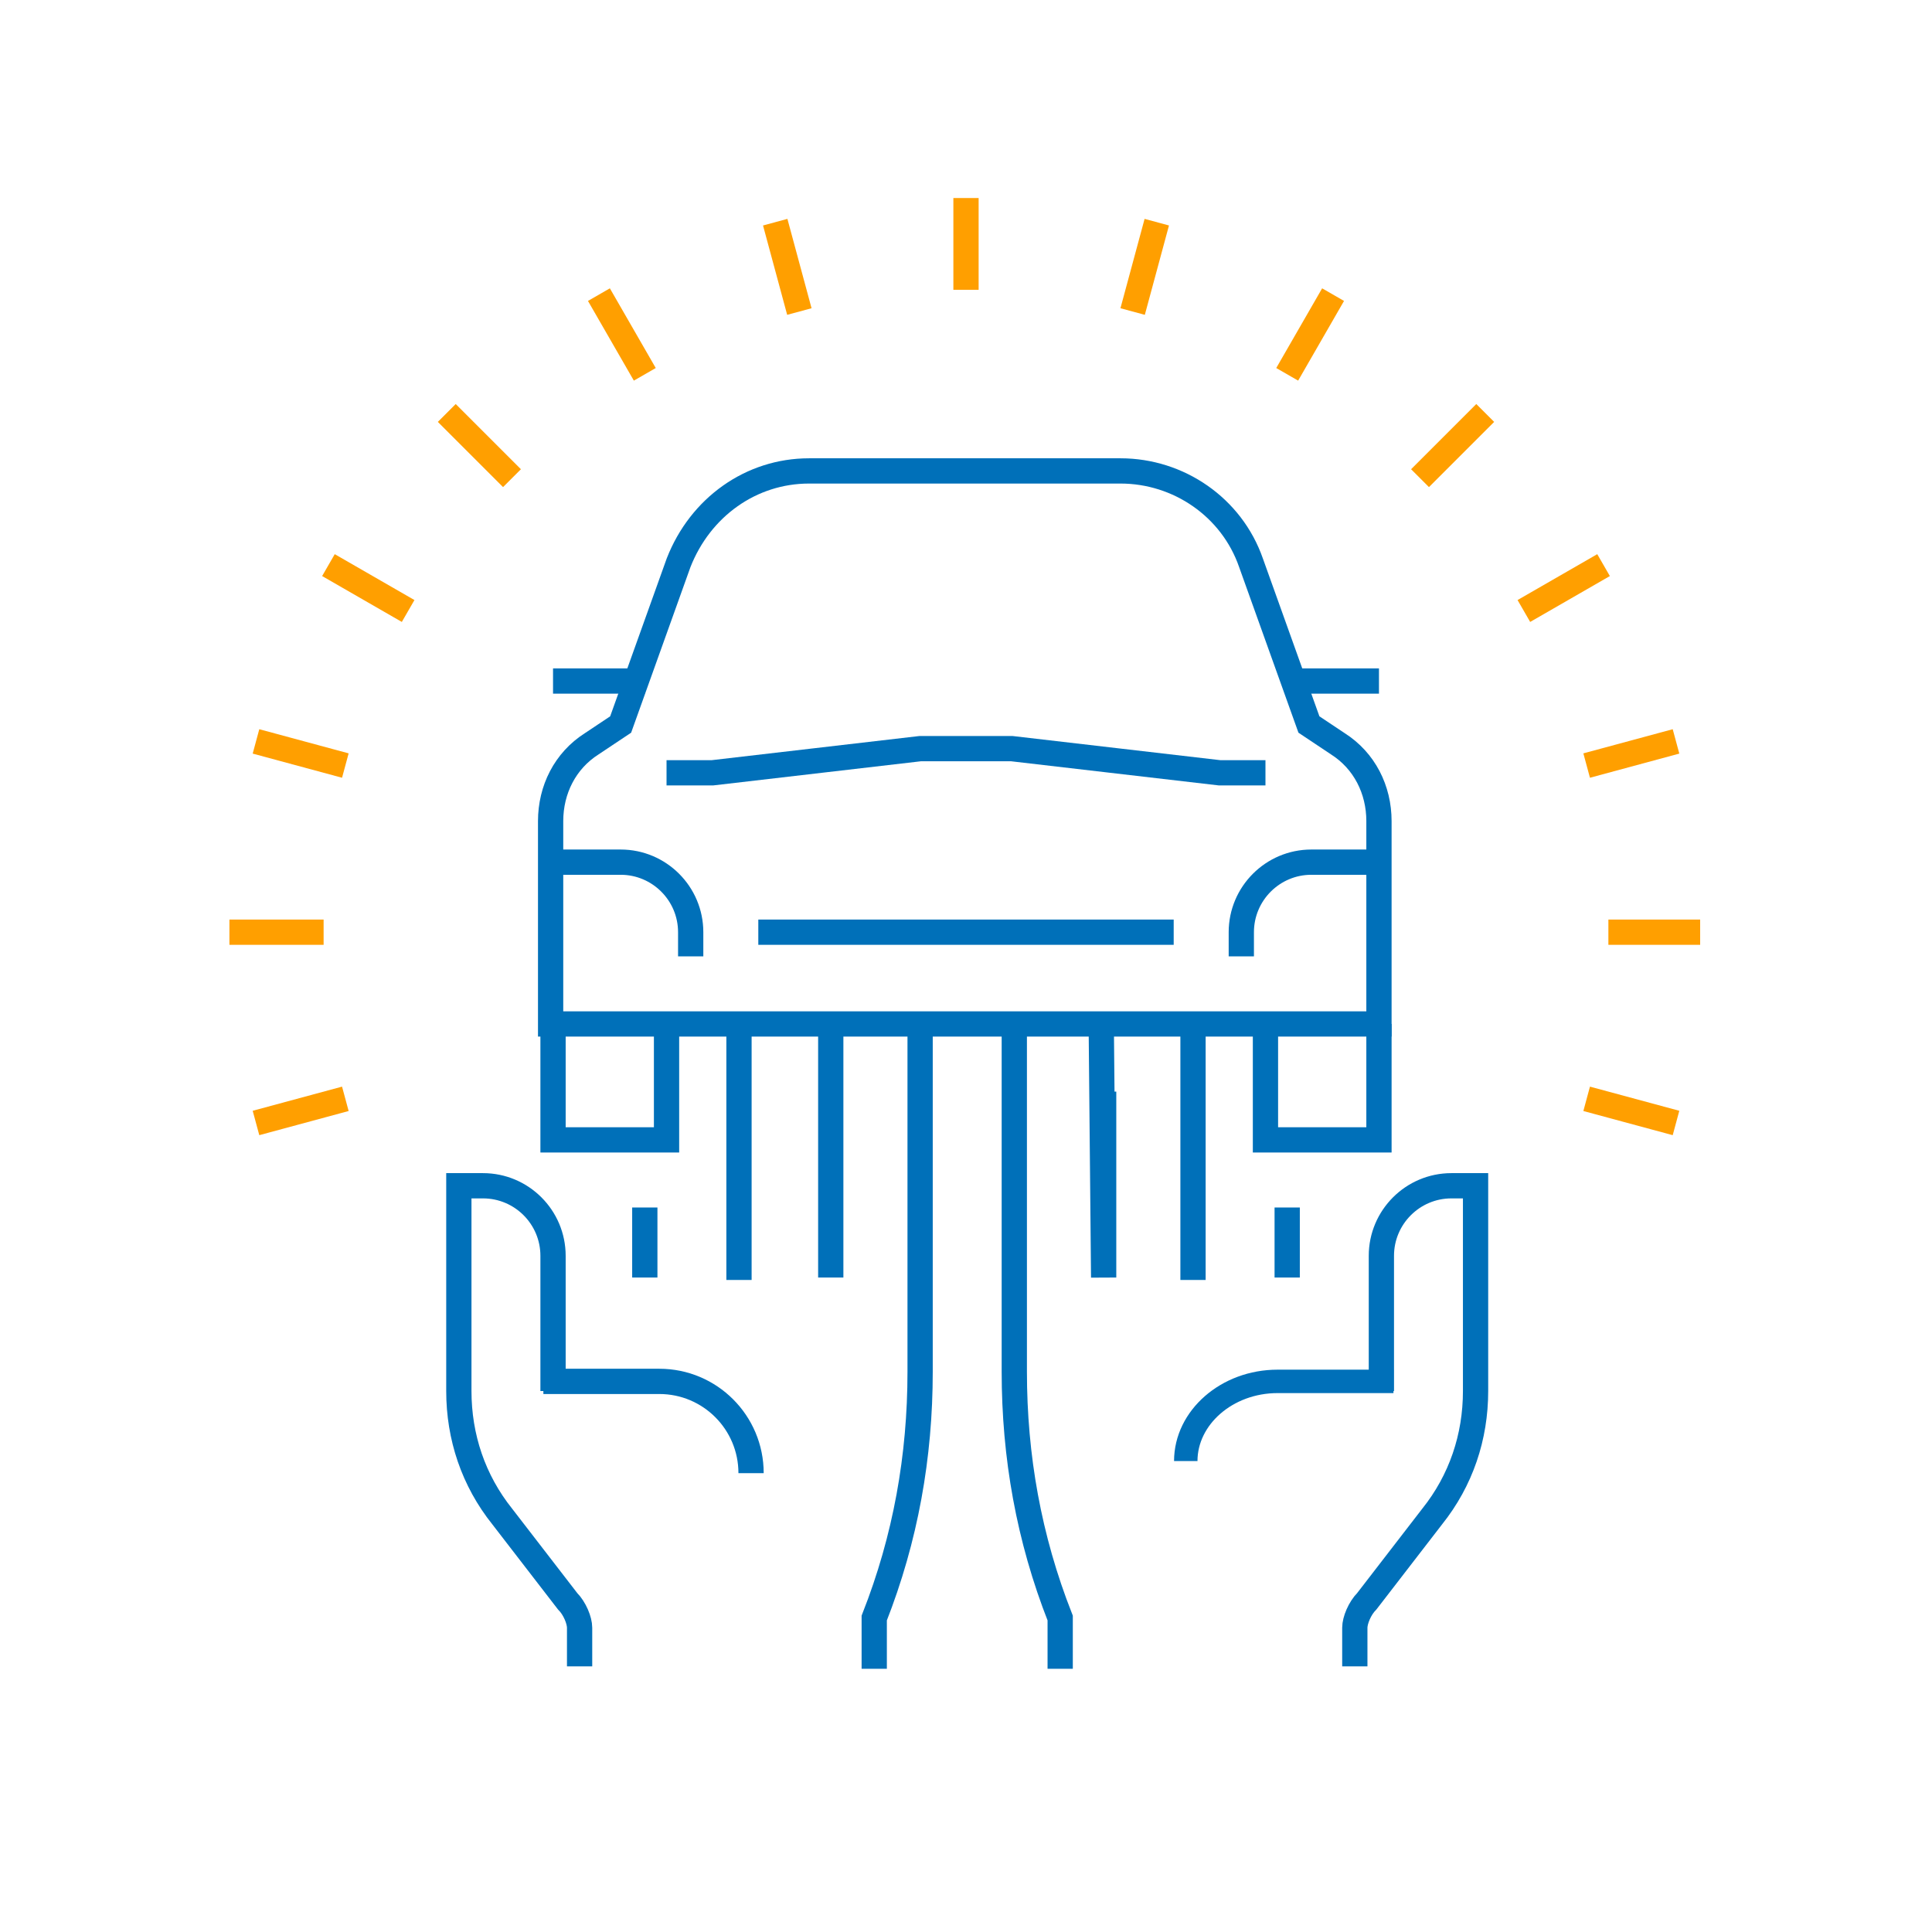
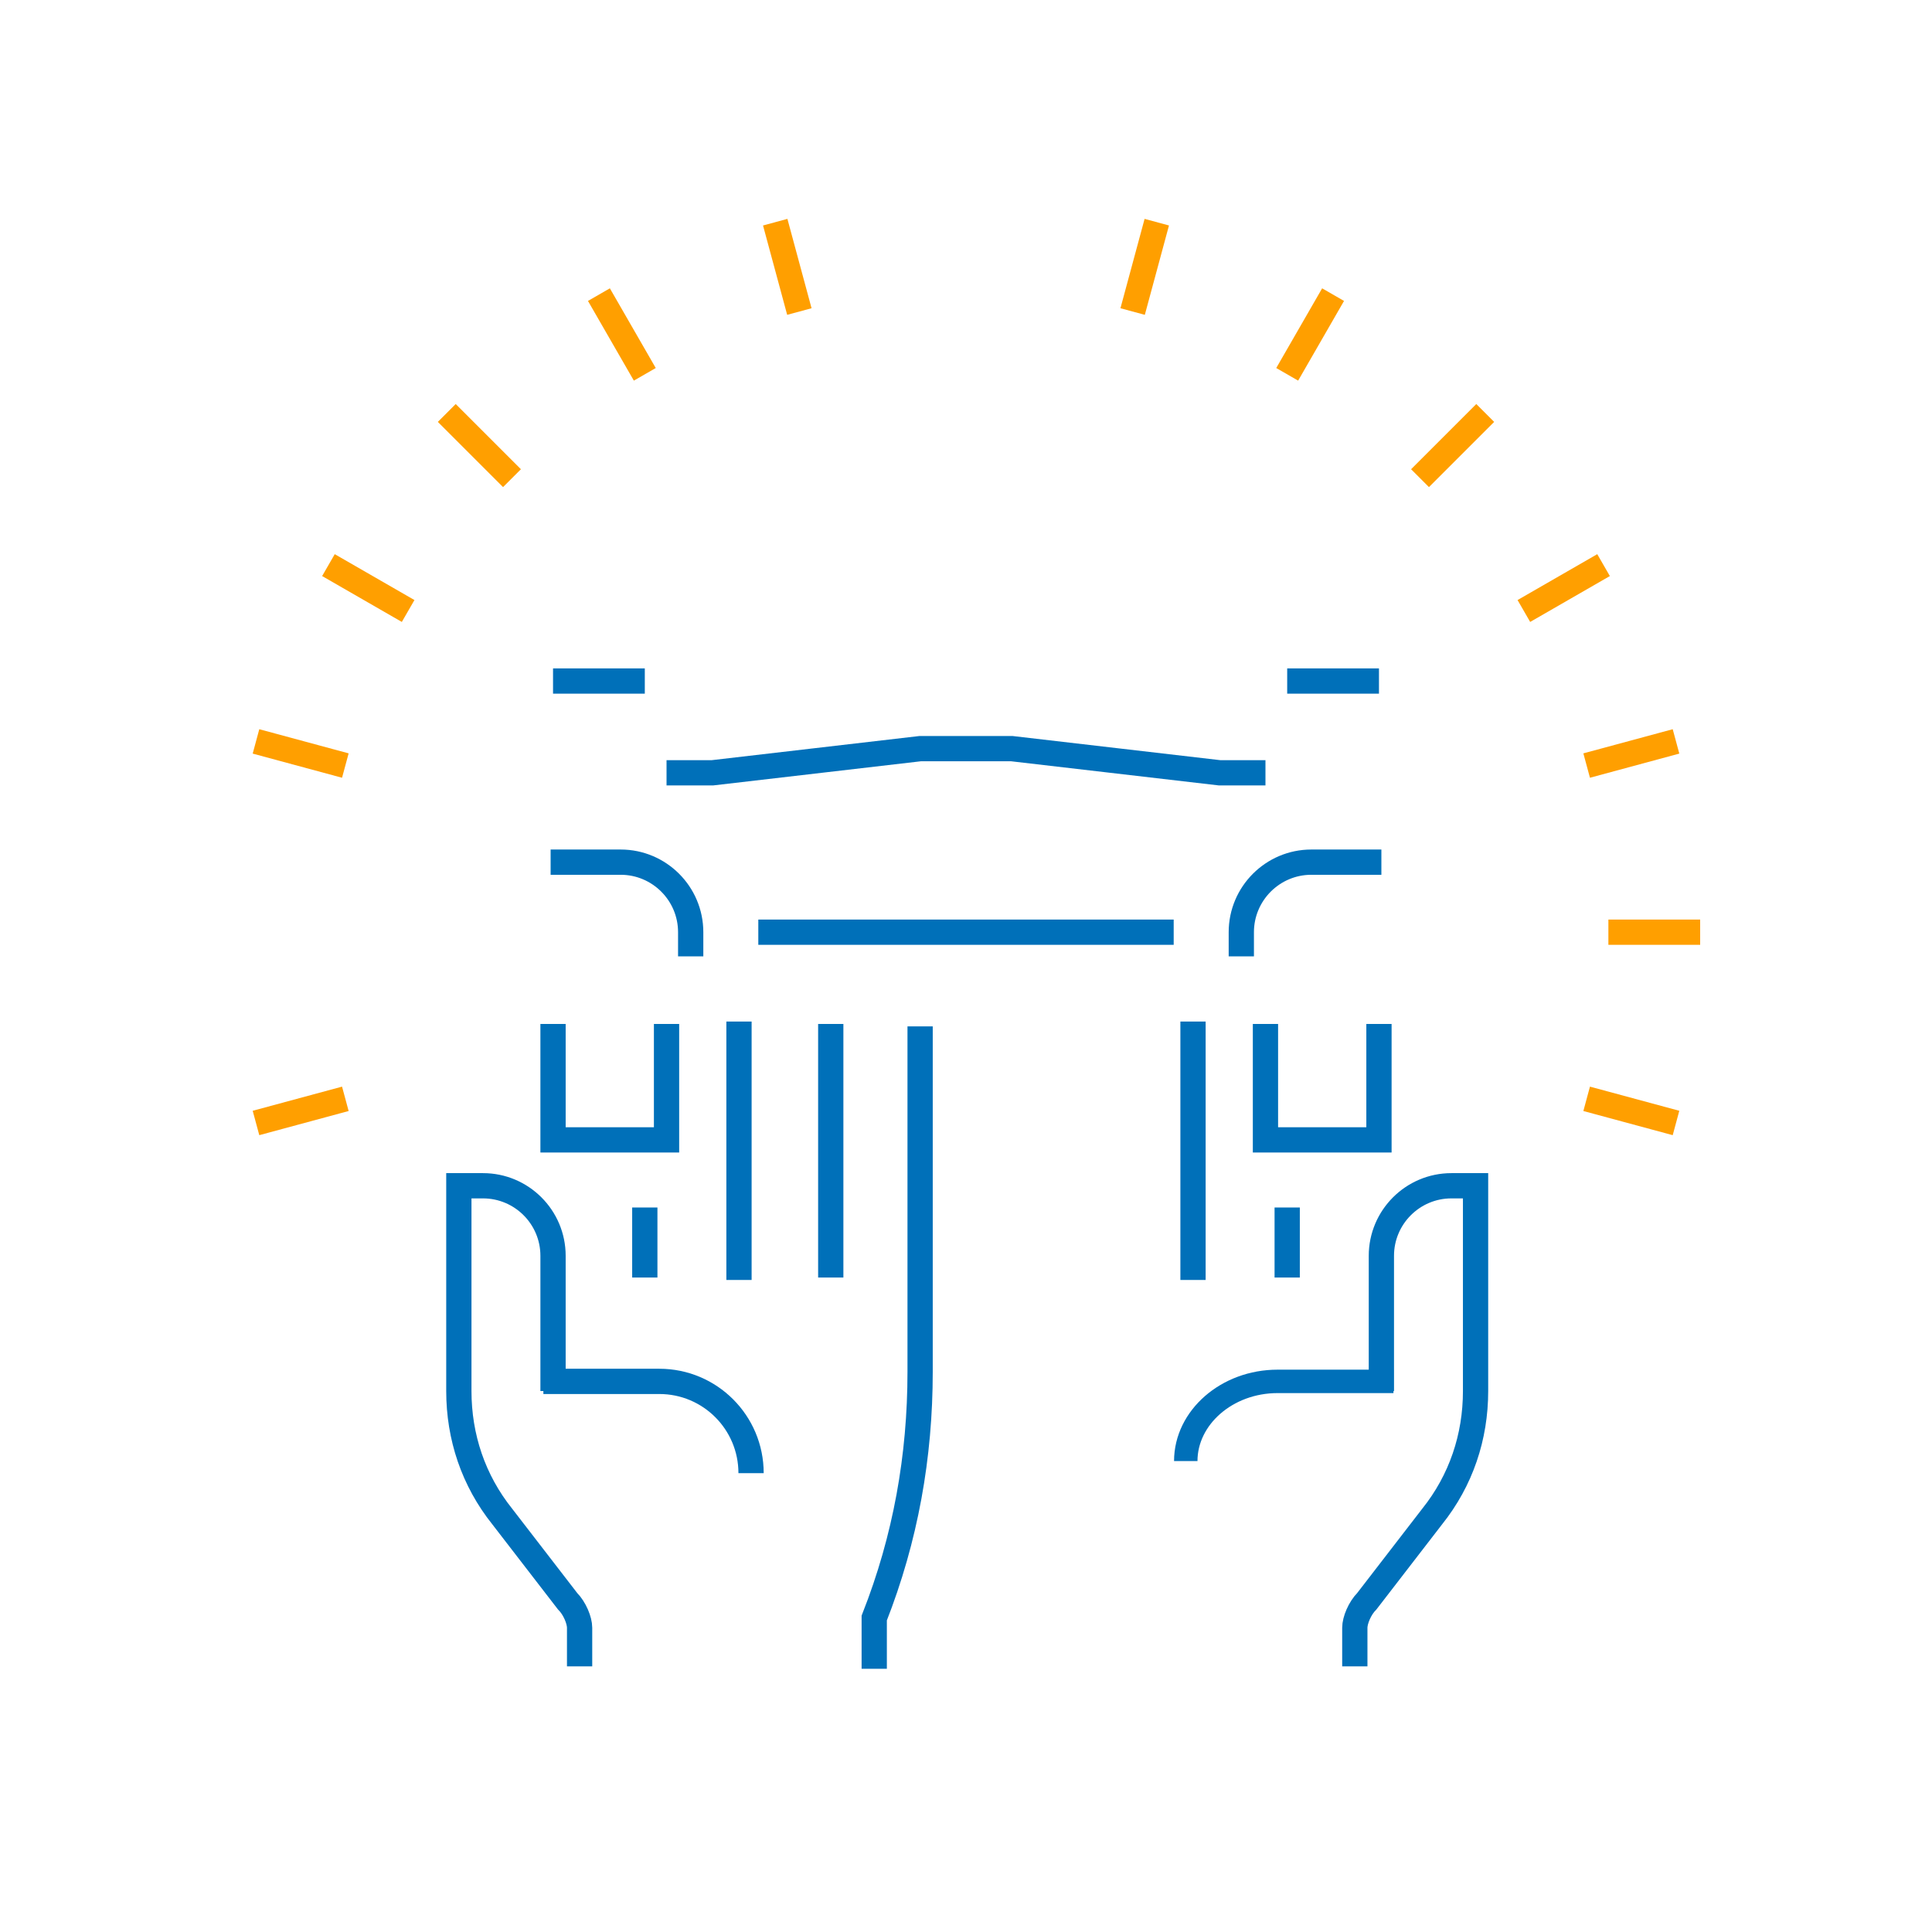
<svg xmlns="http://www.w3.org/2000/svg" version="1.1" id="Layer_1" x="0px" y="0px" viewBox="0 0 80 80" style="enable-background:new 0 0 80 80;" xml:space="preserve">
  <style type="text/css">
	.st0{fill:none;stroke:#FF9F00;stroke-width:0.899;stroke-miterlimit:10;}
	.st1{fill:none;stroke:#0070B9;stroke-width:0.899;stroke-miterlimit:10;}
	.st2{fill:none;stroke:#FF9F00;stroke-miterlimit:10;}
	.st3{fill:#FFFFFF;stroke:#0070B9;stroke-linecap:round;stroke-linejoin:round;stroke-miterlimit:10;}
	.st4{fill:#FFFFFF;stroke:#FF9F00;stroke-linecap:round;stroke-linejoin:round;stroke-miterlimit:10;}
	.st5{fill:none;stroke:#0070B9;stroke-width:0.877;stroke-miterlimit:10;}
	.st6{fill:none;stroke:#FF9F00;stroke-width:0.877;stroke-miterlimit:10;}
	.st7{fill:none;stroke:#FF9F00;stroke-width:0.872;stroke-miterlimit:10;}
	.st8{fill:none;stroke:#0070B9;stroke-width:0.819;stroke-miterlimit:10;}
	.st9{fill:none;stroke:#FF9F00;stroke-linecap:round;stroke-linejoin:round;}
	.st10{fill:none;stroke:#0070B9;stroke-linecap:round;stroke-linejoin:round;}
	.st11{fill:none;stroke:#808080;stroke-linecap:round;stroke-linejoin:round;}
	.st12{fill:none;stroke:#FF9F00;stroke-width:0.943;stroke-linecap:round;stroke-linejoin:round;stroke-miterlimit:10;}
	.st13{fill:none;stroke:#0070B9;stroke-width:0.943;stroke-linecap:round;stroke-linejoin:round;stroke-miterlimit:10;}
	.st14{fill:none;stroke:#0070B9;stroke-width:0.739;stroke-linecap:round;stroke-linejoin:round;stroke-miterlimit:10;}
	.st15{fill:#0070B9;}
	.st16{fill:#FF9F00;}
	.st17{fill:none;stroke:#0070B9;stroke-width:0.75;stroke-miterlimit:10;}
	.st18{fill-rule:evenodd;clip-rule:evenodd;fill:#0070B9;}
	.st19{fill-rule:evenodd;clip-rule:evenodd;fill:none;stroke:#FF9F00;stroke-miterlimit:10;}
	.st20{fill:none;stroke:#0070B9;stroke-width:1.046;stroke-miterlimit:10;}
	.st21{fill:none;stroke:#0070B9;stroke-width:0.97;stroke-miterlimit:10;}
	.st22{fill:none;stroke:#FF9F00;stroke-width:1.046;stroke-miterlimit:10;}
	.st23{fill:none;stroke:#0070B9;stroke-width:0.939;stroke-miterlimit:10;}
	.st24{fill:none;stroke:#FF9F00;stroke-width:0.939;stroke-miterlimit:10;}
	.st25{fill:none;stroke:#0070B9;stroke-width:1.19;stroke-miterlimit:10;}
	.st26{fill:#FFFFFF;stroke:#0070B9;stroke-width:1.19;stroke-miterlimit:10;}
	.st27{fill:none;stroke:#FF9F00;stroke-width:1.19;stroke-miterlimit:10;}
	.st28{fill:#FFFFFF;stroke:#FF9F00;stroke-width:1.19;stroke-miterlimit:10;}
	.st29{fill:#FFFFFF;stroke:#0070B9;stroke-miterlimit:10;}
	.st30{fill:#FFFFFF;stroke:#FF9F00;stroke-miterlimit:10;}
</style>
  <g>
    <g>
      <path class="st20" d="M28.6,39.6v-1c0-1.6-1.3-2.9-2.9-2.9h-2.9" />
      <line class="st20" x1="22.9" y1="28.2" x2="26.7" y2="28.2" />
      <polyline class="st20" points="22.9,42.4 22.9,47.2 27.6,47.2 27.6,42.4   " />
      <line class="st20" x1="31.4" y1="38.6" x2="40" y2="38.6" />
      <path class="st20" d="M51.4,39.6v-1c0-1.6,1.3-2.9,2.9-2.9h2.9" />
-       <path class="st20" d="M57.1,42.4V34c0-1.3-0.6-2.5-1.7-3.2l-1.2-0.8l-2.4-6.7c-0.8-2.3-3-3.8-5.4-3.8H33.5c-2.4,0-4.5,1.5-5.4,3.8    l-2.4,6.7l-1.2,0.8c-1.1,0.7-1.7,1.9-1.7,3.2v8.4H57.1z" />
      <line class="st20" x1="57.1" y1="28.2" x2="53.3" y2="28.2" />
      <polyline class="st20" points="57.1,42.4 57.1,47.2 52.4,47.2 52.4,42.4   " />
      <line class="st20" x1="48.6" y1="38.6" x2="40" y2="38.6" />
      <polyline class="st20" points="52.4,32 50.5,32 41.9,31 38.1,31 29.5,32 27.6,32   " />
    </g>
    <g>
      <g>
        <g>
          <g>
            <path class="st20" d="M57.2,57.6V52c0-1.6,1.3-2.9,2.9-2.9h1v8.5c0,1.9-0.6,3.7-1.8,5.2l-2.7,3.5c-0.3,0.3-0.5,0.8-0.5,1.1v1.6       " />
            <line class="st20" x1="53.3" y1="50" x2="53.3" y2="52.9" />
            <path class="st20" d="M49.4,42.3c0,0.1,0,10.7,0,10.7V42.4" />
-             <polyline class="st20" points="45.7,45.2 45.7,52.9 45.6,42.4      " />
-             <path class="st20" d="M43.9,69.1v-1.9c0,0,0-0.1,0-0.2c-1.3-3.3-1.9-6.7-1.9-10.2v-3.4v1V42.5" />
          </g>
        </g>
      </g>
      <path class="st21" d="M49.1,60.5L49.1,60.5c0-1.8,1.7-3.3,3.8-3.3h4.8" />
    </g>
    <g>
      <g>
        <g>
          <g>
            <path class="st20" d="M22.9,57.6V52c0-1.6-1.3-2.9-2.9-2.9h-1v8.5c0,1.9,0.6,3.7,1.8,5.2l2.7,3.5c0.3,0.3,0.5,0.8,0.5,1.1v1.6" />
            <line class="st20" x1="26.7" y1="50" x2="26.7" y2="52.9" />
            <path class="st20" d="M30.6,42.3c0,0.1,0,10.7,0,10.7V42.4" />
            <polyline class="st20" points="34.4,45.2 34.4,52.9 34.4,42.4      " />
            <path class="st20" d="M36.2,69.1v-1.9c0,0,0-0.1,0-0.2c1.3-3.3,1.9-6.7,1.9-10.2v-3.4v1V42.5" />
          </g>
        </g>
      </g>
      <path class="st20" d="M31.1,61L31.1,61c0-2.1-1.7-3.8-3.8-3.8h-4.8" />
    </g>
    <g>
      <g>
-         <line class="st22" x1="40" y1="8.2" x2="40" y2="12" />
-       </g>
+         </g>
      <g>
        <line class="st22" x1="32.1" y1="9.2" x2="33.1" y2="12.9" />
      </g>
      <g>
        <line class="st22" x1="24.8" y1="12.2" x2="26.7" y2="15.5" />
      </g>
      <g>
        <line class="st22" x1="18.5" y1="17.1" x2="21.2" y2="19.8" />
      </g>
      <g>
        <line class="st22" x1="13.6" y1="23.4" x2="16.9" y2="25.3" />
      </g>
      <g>
        <line class="st22" x1="10.6" y1="30.7" x2="14.3" y2="31.7" />
        <line class="st22" x1="69.4" y1="46.5" x2="65.7" y2="45.5" />
      </g>
      <g>
-         <line class="st22" x1="9.5" y1="38.6" x2="13.4" y2="38.6" />
        <line class="st22" x1="70.4" y1="38.6" x2="66.6" y2="38.6" />
      </g>
      <g>
        <line class="st22" x1="10.6" y1="46.5" x2="14.3" y2="45.5" />
        <line class="st22" x1="69.4" y1="30.7" x2="65.7" y2="31.7" />
      </g>
      <line class="st22" x1="66.4" y1="23.4" x2="63.1" y2="25.3" />
      <g>
        <line class="st22" x1="61.5" y1="17.1" x2="58.8" y2="19.8" />
      </g>
      <g>
        <line class="st22" x1="55.2" y1="12.2" x2="53.3" y2="15.5" />
      </g>
      <g>
        <line class="st22" x1="47.9" y1="9.2" x2="46.9" y2="12.9" />
      </g>
    </g>
  </g>
</svg>